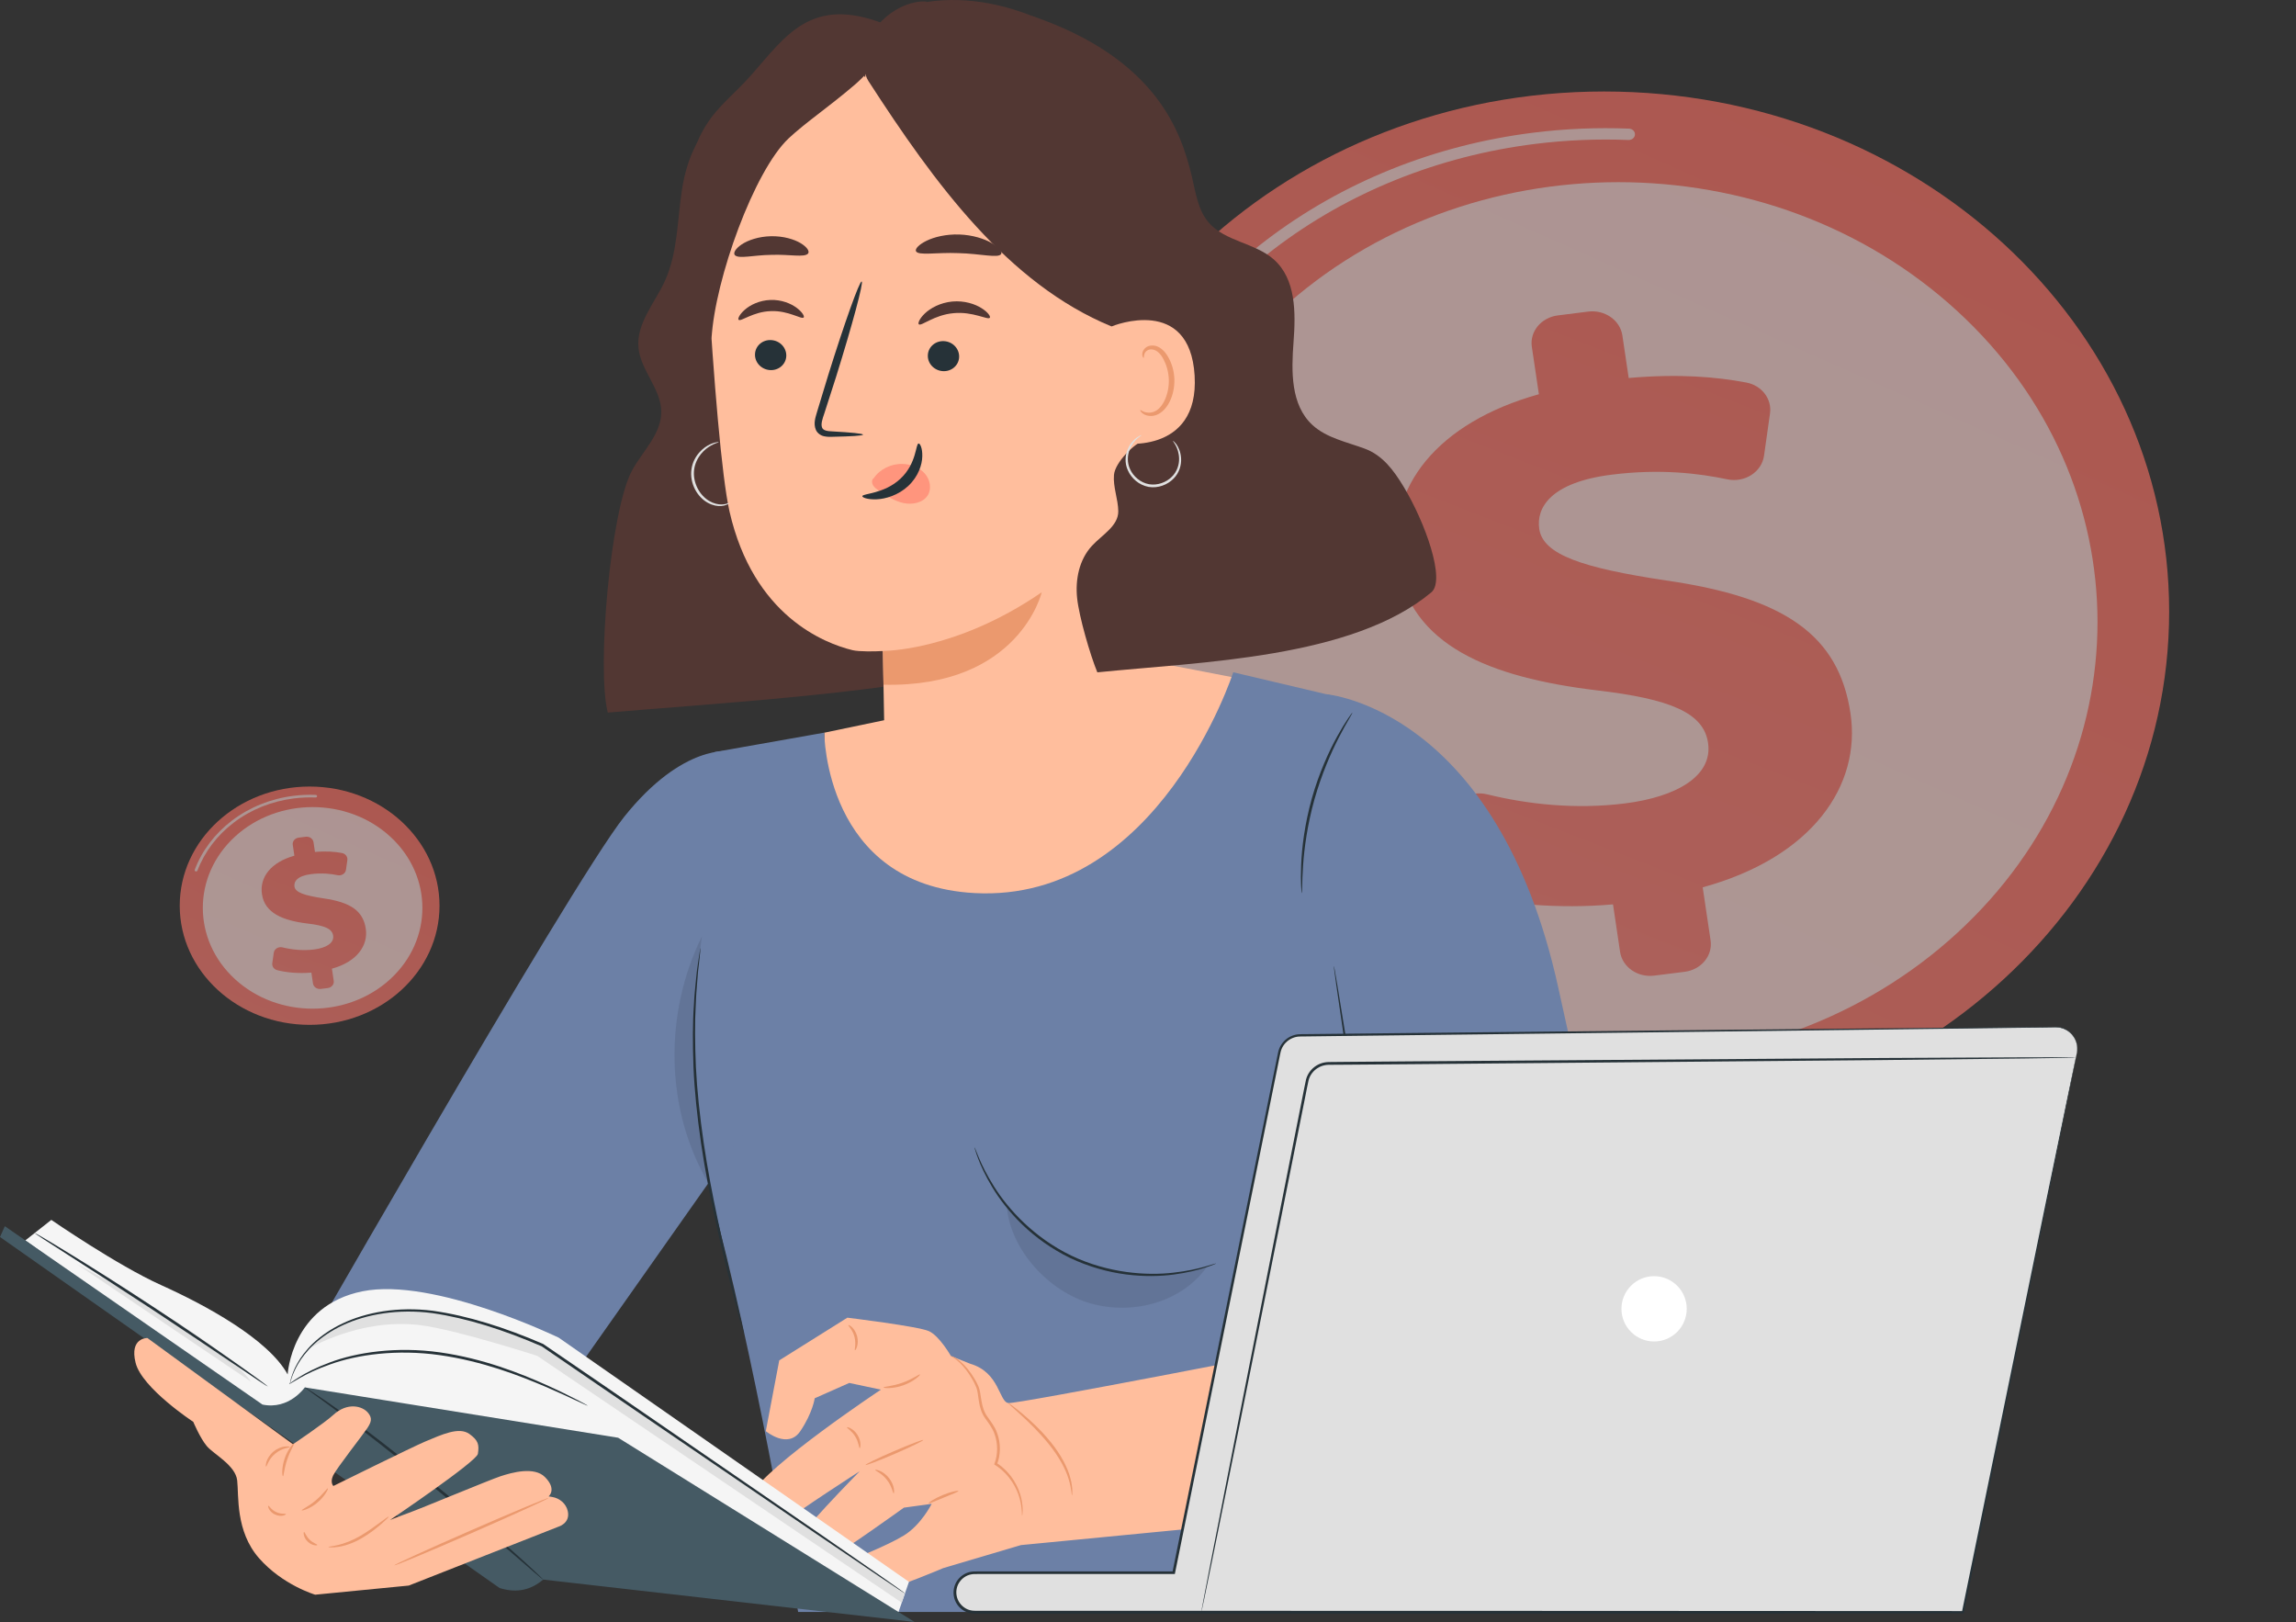
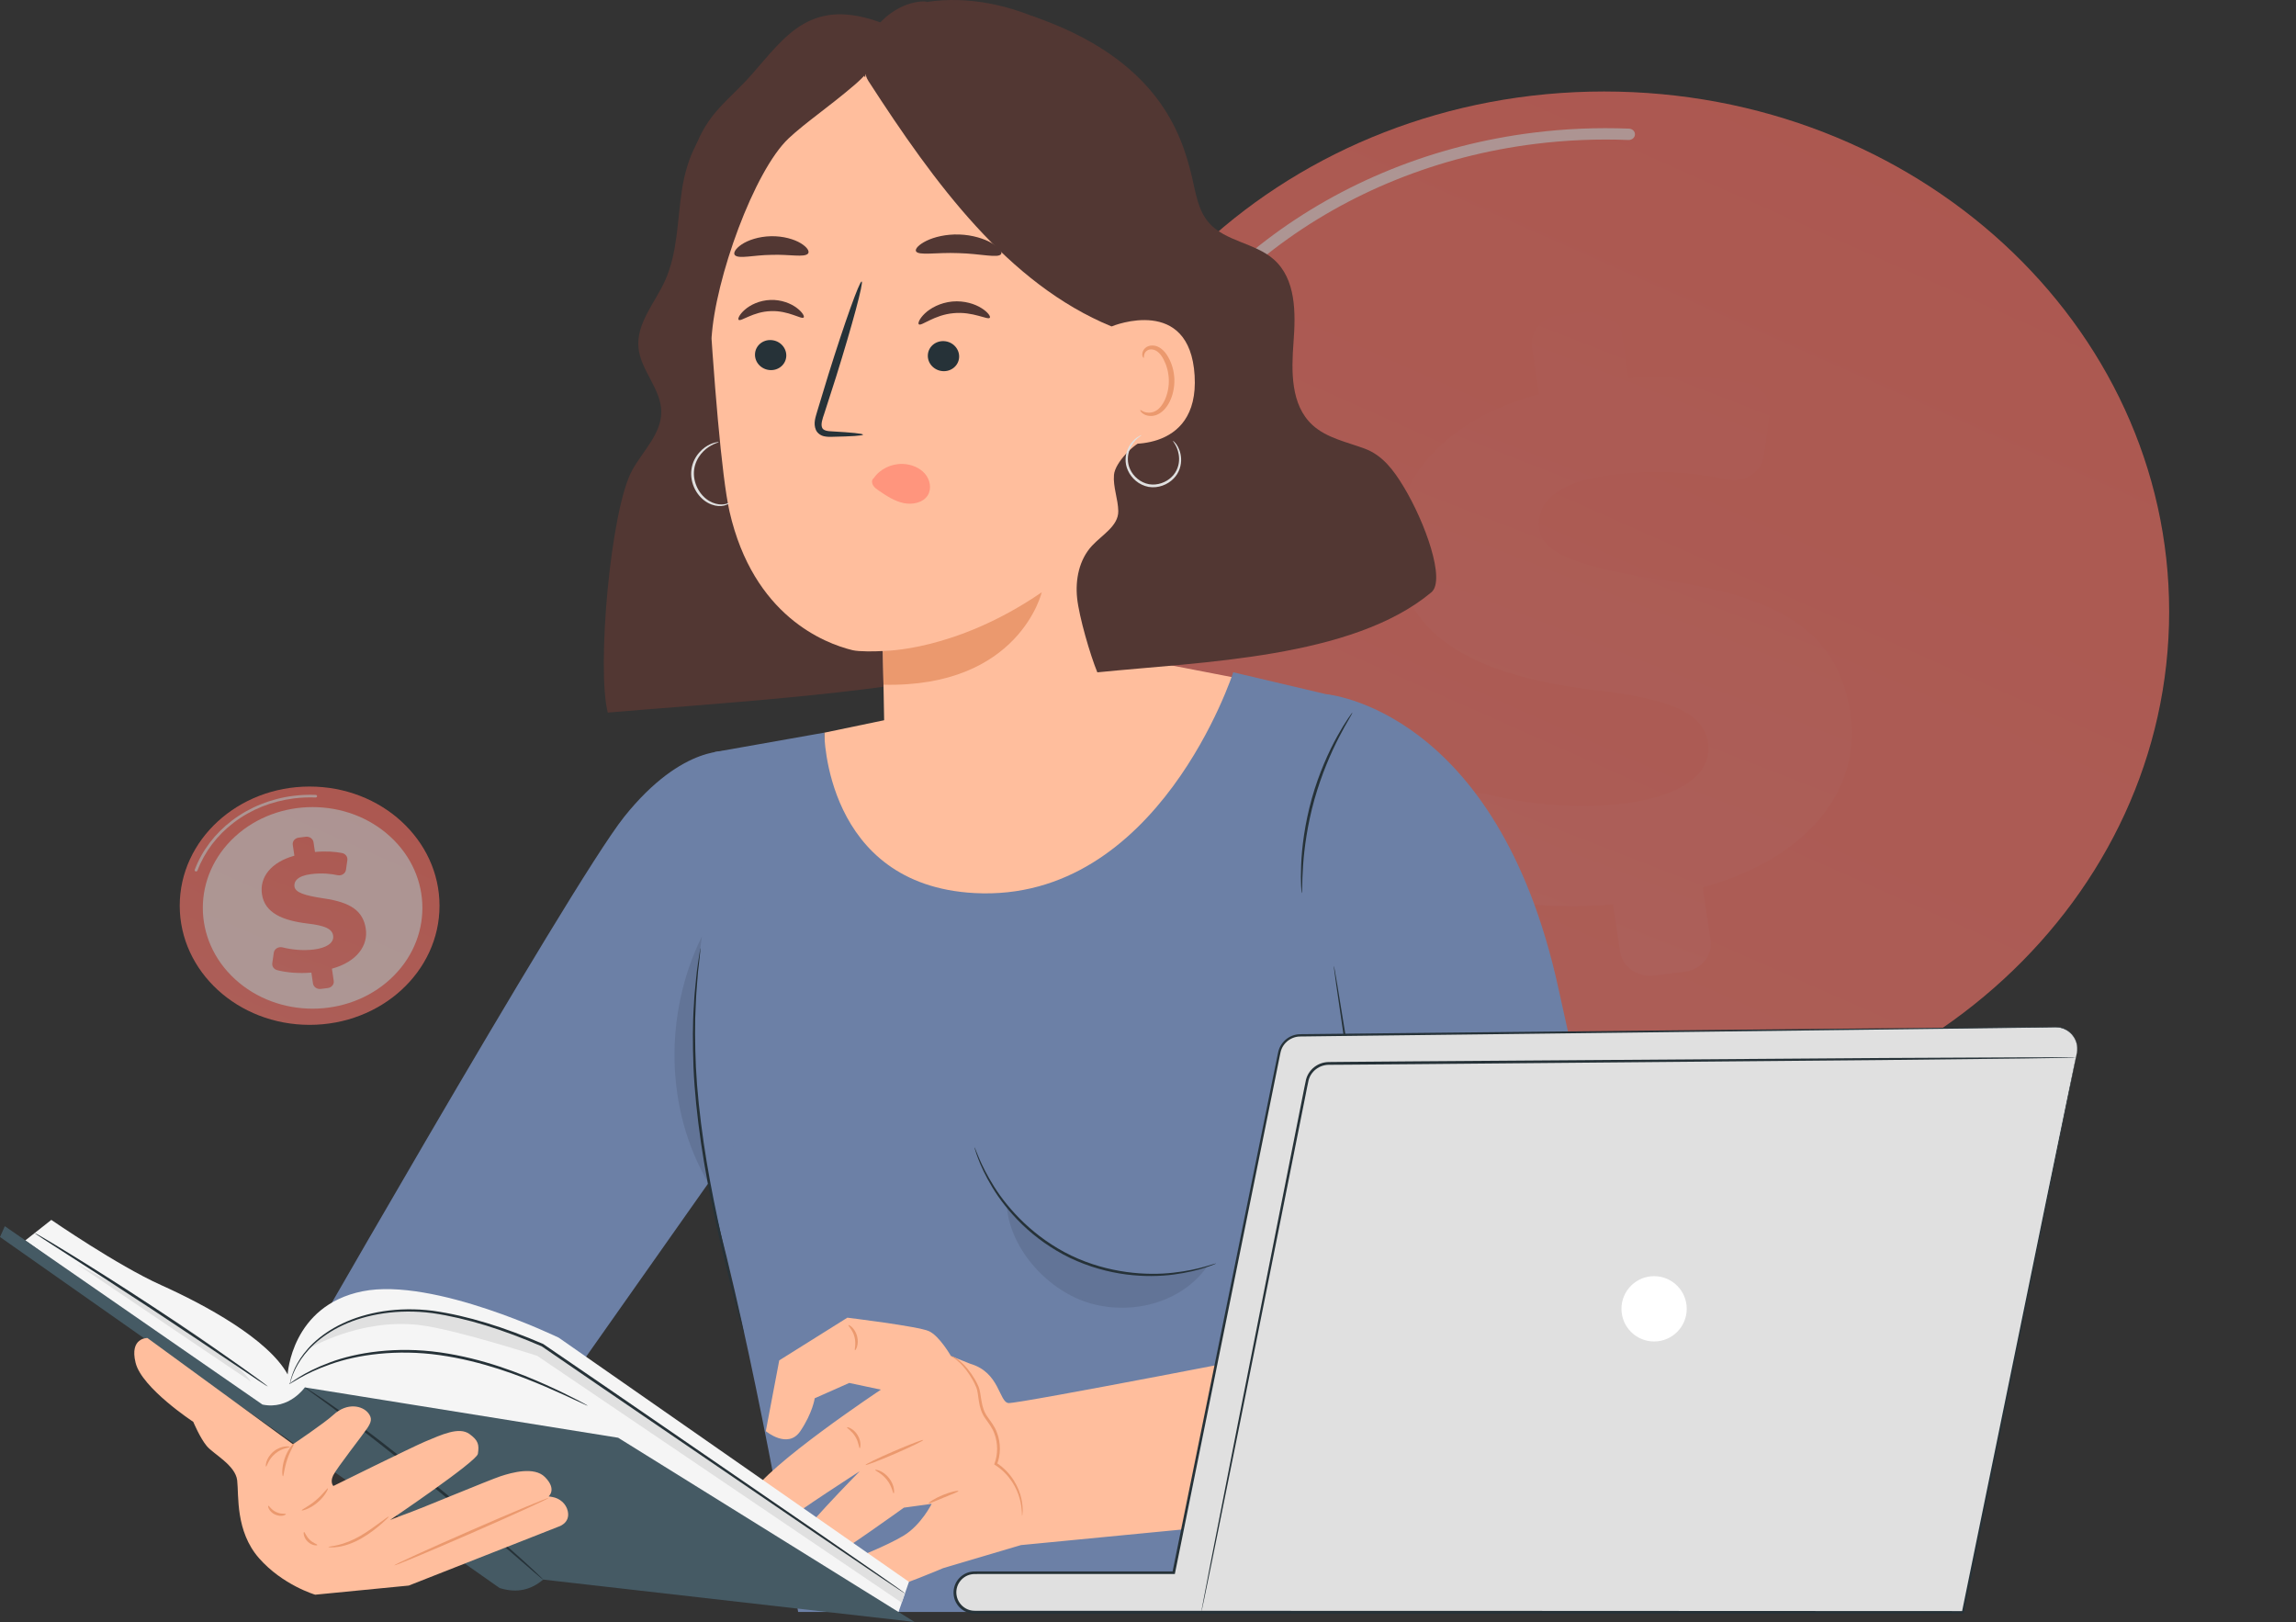
<svg xmlns="http://www.w3.org/2000/svg" width="6782" height="4791" viewBox="0 0 6782 4791" fill="none">
  <rect x="0" y="0" width="6782" height="4791" fill="#333333" stroke="none" />
  <g opacity="0.6">
    <path d="M4738.18 3342.16C5660.03 3342.16 6407.32 2654.49 6407.32 1806.21C6407.32 957.921 5660.03 270.25 4738.18 270.25C3816.34 270.25 3069.04 957.921 3069.04 1806.21C3069.04 2654.49 3816.34 3342.16 4738.18 3342.16Z" fill="url(#paint0_linear_325_2)" />
    <path opacity="0.71" d="M3280.64 1363.15C3278.64 1363.15 3276.64 1362.85 3274.64 1362.24C3265.04 1359.2 3259.93 1349.67 3263.26 1340.91C3355.97 1095.21 3520.62 877.022 3739.4 709.947C3964.22 538.262 4237.4 428.23 4529.29 391.857C4623.05 380.154 4718.14 376.152 4811.85 379.952C4822.01 380.357 4829.89 388.209 4829.39 397.48C4828.94 406.751 4820.23 413.843 4810.18 413.488C4718.64 409.79 4625.82 413.691 4534.23 425.089C4249.22 460.602 3982.49 568 3762.99 735.682C3549.38 898.805 3388.61 1111.88 3298.01 1351.8C3295.4 1358.79 3288.24 1363.15 3280.64 1363.15Z" fill="white" />
-     <path opacity="0.71" d="M5781.19 2755.72C6333.84 2248.41 6333.84 1425.89 5781.19 918.574C5228.54 411.26 4332.53 411.259 3779.88 918.574C3227.23 1425.89 3227.23 2248.41 3779.88 2755.72C4332.53 3263.04 5228.54 3263.04 5781.19 2755.72Z" fill="white" />
    <path d="M4785.38 2811.23L4764.57 2671.19C4604.69 2685.31 4442.25 2670.58 4323.84 2639.7C4281.54 2628.69 4255.12 2590.11 4260.84 2550.11L4280.15 2414.81C4287.26 2365.18 4340.28 2333.33 4392.96 2346.22C4510.15 2374.96 4651.99 2391.52 4799.54 2373.02C4952.7 2353.81 5059.84 2291.79 5045.3 2194.1C5032.2 2105.94 4936.1 2064.56 4715.44 2038.88C4400.34 2000.71 4164.19 1906.53 4127.66 1661.06C4094.68 1439.44 4246.01 1248.08 4545.62 1164.4L4524.8 1024.37C4518.09 979.317 4552.45 937.784 4601.52 931.618L4691.18 920.356C4740.25 914.19 4785.5 945.734 4792.21 990.783L4810.92 1116.5C4958.86 1103.46 5069.45 1113.14 5158.49 1129.9C5204.12 1138.47 5234.32 1178.57 5228.33 1220.97L5210.62 1346.08C5203.79 1394.34 5153.44 1426.59 5101.81 1415.69C5019.49 1398.31 4904.63 1383.94 4760.79 1401.98C4579.04 1424.76 4537.46 1500.38 4546.68 1562.35C4558 1638.59 4674.86 1677.37 4921 1714.47C5272.35 1765.07 5431.68 1876.16 5466.09 2107.32C5497.68 2319.41 5354.68 2531.56 5029.48 2620.89L5052.79 2777.59C5059.51 2822.64 5025.15 2864.18 4976.07 2870.34L4886.42 2881.6C4837.29 2887.87 4792.1 2856.33 4785.38 2811.23Z" fill="url(#paint1_linear_325_2)" />
  </g>
  <path d="M3719.84 2015.61L3389.54 1951.73L2755.9 2097.16L2434.74 2164.14L2430.24 2603.08L3146.5 2735.18L3629.94 2591.76L3812.69 2322.91L3719.84 2015.61Z" fill="#FFBE9D" />
  <path d="M3954.52 2059.18L3642.81 1985.69C3642.81 1985.69 3422.4 2667.12 2878.51 2637.81C2435.21 2613.94 2434.74 2163.99 2434.74 2163.99L2110.64 2221.36C2110.64 2221.36 1974.7 3044.5 2123.66 3621.74C2247.66 4102.23 2357.55 4761.18 2357.55 4761.18H4510.81L3954.52 2059.18Z" fill="#6C80A6" />
  <path d="M796.082 4168.28C796.082 4168.28 1684.08 2612.23 1843.88 2412.37C2018.72 2193.76 2158.38 2219.03 2158.38 2219.03L2252.46 3267.45L1497.46 4338.98L1317.5 4403.95L796.082 4168.28Z" fill="#6C80A6" />
  <path d="M3917.32 2050.5C3917.32 2050.5 4422 2090.96 4603.04 2917.98C4684.88 3292.11 4788.42 3730.58 4818.33 4025.17C4840.03 4238.83 4707.97 4461.16 4495 4488.61L4227.47 4538.22C4080.69 4565.35 3938.24 4473.1 3903.21 4327.98L3812.85 3953.85L4053.25 3873.69L3997.61 2758.75L3917.32 2050.5Z" fill="#6C80A6" />
  <path d="M2069.25 2799.99C2068.94 2799.99 2068.17 2803.86 2066.93 2811.46C2065.69 2819.83 2063.98 2831 2061.81 2844.8C2060.73 2852.08 2059.64 2860.15 2058.4 2868.98C2057.47 2877.98 2056.54 2887.59 2055.46 2897.82C2053.44 2918.6 2050.81 2942.17 2049.72 2968.21C2045.85 3020.46 2046 3082.95 2048.48 3152.25C2051.43 3221.56 2059.33 3297.38 2070.8 3376.45C2082.43 3455.53 2097 3530.41 2111.72 3598.01C2126.29 3665.77 2141.17 3726.24 2153.73 3776.94C2166.59 3827.64 2177.29 3868.57 2184.88 3896.79C2188.6 3910.28 2191.7 3921.13 2193.87 3929.19C2196.04 3936.64 2197.28 3940.51 2197.59 3940.36C2197.9 3940.36 2197.13 3936.33 2195.42 3928.73C2193.56 3920.51 2191.08 3909.5 2187.83 3895.86C2180.85 3866.55 2171.09 3825.62 2159.15 3775.39C2147.37 3724.53 2132.96 3663.91 2118.85 3596.15C2104.44 3528.55 2090.18 3453.98 2078.55 3375.06C2067.08 3296.29 2059.02 3220.63 2055.61 3151.63C2052.67 3082.64 2052.05 3020.46 2055.15 2968.37C2055.92 2942.32 2057.94 2918.75 2059.64 2897.98C2060.42 2887.74 2061.19 2878.13 2061.97 2869.14C2062.9 2860.46 2063.83 2852.39 2064.76 2844.95C2066.31 2831 2067.39 2819.83 2068.32 2811.46C2069.25 2804.02 2069.41 2799.99 2069.25 2799.99Z" fill="#263238" />
  <path d="M3789.13 3994.47C3789.29 3994.47 3790.22 3992.3 3791.77 3987.81C3793.47 3982.69 3795.49 3976.18 3798.12 3967.81C3800.91 3958.81 3804.17 3948.12 3808.04 3935.56C3812.38 3923 3814.24 3907.18 3825.87 3895.4C3837.18 3883.46 3853.77 3874.16 3872.52 3866.87C3891.28 3859.43 3912.51 3853.85 3935.45 3849.2C3981.33 3840.05 4034.03 3834.62 4090.92 3833.07L4095.1 3832.92L4094.48 3828.88C4080.84 3740.04 4065.34 3638.8 4048.91 3531.66C4019.46 3344.52 3992.96 3175.05 3973.43 3051.48C3963.51 2990.7 3955.45 2941.24 3949.71 2906.05C3946.77 2889.46 3944.6 2876.28 3942.89 2866.66C3942.12 2862.63 3941.5 2859.22 3940.88 2856.43C3940.41 2854.1 3940.1 2853.02 3939.95 2853.02C3939.79 2853.02 3939.79 2854.26 3940.1 2856.59C3940.41 2859.38 3940.88 2862.79 3941.34 2866.97C3942.74 2876.74 3944.44 2889.92 3946.77 2906.67C3951.88 2941.86 3959.17 2991.48 3968 3052.41C3986.76 3175.98 4012.64 3345.6 4041.16 3532.9C4057.9 3639.88 4073.71 3741.13 4087.51 3829.97L4091.07 3825.78C4033.41 3827.64 3980.71 3833.54 3934.37 3843.3C3911.27 3848.27 3889.88 3854.16 3870.66 3862.06C3851.6 3869.82 3834.7 3879.58 3822.77 3892.45C3816.88 3898.97 3812.85 3906.56 3810.52 3914.16C3808.51 3921.45 3806.65 3928.27 3804.79 3934.63C3801.38 3947.18 3798.28 3958.04 3795.8 3967.03C3793.63 3975.4 3791.77 3982.07 3790.53 3987.34C3789.44 3991.99 3788.98 3994.32 3789.13 3994.47Z" fill="#263238" />
  <path d="M4484.31 4120.99C4484.77 4120.83 4483.69 4113.39 4480.28 4100.21C4477.02 4087.03 4470.82 4068.12 4460.75 4045.79C4441.06 4001.29 4402 3943.15 4341.09 3898.81C4280.17 3854.46 4212.9 3835.24 4164.54 3830.12C4140.21 3827.33 4120.37 3827.33 4106.73 3828.26C4093.09 3829.19 4085.65 3830.43 4085.65 3830.9C4085.65 3832.6 4115.87 3829.03 4163.61 3835.86C4211.04 3842.37 4276.61 3862.06 4336.13 3905.47C4395.65 3948.89 4434.55 4005.17 4455.32 4048.27C4476.87 4091.68 4482.76 4121.45 4484.31 4120.99Z" fill="#263238" />
  <path d="M4367.59 3709.03C4367.59 3708.41 4363.25 3708.1 4355.34 3707.95C4347.44 3707.64 4336.12 3708.1 4322.02 3709.5C4293.96 3712.13 4255.52 3719.89 4215.53 3736.32C4175.7 3752.76 4142.68 3774.31 4120.98 3792.14C4110.13 3800.98 4101.61 3808.73 4096.34 3814.46C4090.91 3820.2 4088.12 3823.46 4088.43 3823.92C4089.36 3824.85 4102.07 3813.07 4124.39 3796.63C4146.71 3780.2 4179.42 3759.89 4218.48 3743.61C4257.69 3727.64 4295.2 3718.96 4322.64 3714.92C4350.38 3710.89 4367.59 3710.27 4367.59 3709.03Z" fill="#263238" />
  <path d="M3845.24 2637.97C3845.86 2637.97 3846.17 2630.06 3846.48 2615.79C3846.64 2601.53 3847.41 2581.06 3849.12 2555.79C3852.53 2505.25 3861.83 2435.48 3882.75 2360.9C3903.83 2286.48 3932.04 2221.98 3955.45 2177.01C3967.07 2154.53 3977.15 2136.55 3984.43 2124.3C3991.56 2112.05 3995.28 2105.07 3994.82 2104.76C3994.35 2104.45 3989.7 2110.81 3981.64 2122.59C3973.43 2134.37 3962.73 2151.89 3950.33 2174.22C3925.53 2218.72 3896.08 2283.37 3874.85 2358.57C3853.92 2433.77 3845.24 2504.32 3843.38 2555.17C3842.3 2580.6 3842.45 2601.38 3843.23 2615.64C3844 2630.06 3844.62 2637.97 3845.24 2637.97Z" fill="#263238" />
  <g opacity="0.3">
    <path opacity="0.3" d="M2092.5 3494.45C1963.7 3276.3 1961.06 2992.87 2073.28 2765.88C2039.8 3007.6 2042.44 3255.52 2096.22 3493.52" fill="black" />
  </g>
  <g opacity="0.3">
    <path opacity="0.3" d="M3237.8 3741.13C3335.45 3769.81 3470.76 3776.94 3565.93 3740.66C3491.38 3846.4 3347.69 3884.85 3223.07 3850.28C3098.45 3815.86 2983.44 3691.05 2973.83 3562.05C3034.13 3644.07 3139.99 3712.44 3237.8 3741.13Z" fill="black" />
  </g>
  <path d="M2878.51 3388.86C2878.2 3389.02 2878.97 3391.96 2880.83 3397.54C2882.69 3403.13 2885.02 3411.65 2889.2 3421.89C2896.95 3442.97 2910.44 3472.59 2931.21 3507.01C2951.98 3541.43 2981.12 3579.72 3019.4 3616.78C3057.53 3653.68 3105.43 3688.57 3160.76 3715.54C3216.25 3741.9 3273.45 3757.41 3326.15 3764.23C3379 3771.05 3427.21 3769.81 3466.89 3764.54C3506.72 3759.27 3538.34 3751.21 3559.57 3744.23C3570.27 3741.13 3578.33 3737.56 3583.91 3735.55C3589.34 3733.37 3592.28 3732.13 3592.13 3731.82C3591.82 3731.2 3580.19 3735.08 3558.8 3741.28C3537.41 3747.33 3505.79 3754.62 3466.42 3758.96C3387.99 3768.26 3274.22 3761.13 3164.33 3708.57C3054.59 3655.7 2977.86 3571.35 2936.17 3504.37C2914.93 3470.73 2900.83 3441.73 2892.15 3421.11C2883.47 3400.33 2879.28 3388.71 2878.51 3388.86Z" fill="#263238" />
  <path d="M3967.23 4474.5C3967.07 4474.66 3968.31 4476.21 3971.1 4478.69C3973.89 4481.17 3977.77 4485.2 3983.66 4489.23C3994.97 4497.91 4012.95 4508.77 4036.98 4517.45C4061 4526.29 4091.38 4531.71 4125.02 4533.42C4158.65 4535.12 4195.7 4532.95 4234.29 4529.54C4311.48 4522.88 4380.61 4511.71 4430.52 4502.72C4455.48 4498.22 4475.63 4494.35 4489.42 4491.56C4503.22 4488.77 4510.97 4486.9 4510.81 4486.28C4510.66 4485.66 4502.91 4486.59 4488.96 4488.46C4473.46 4490.78 4453.46 4493.57 4429.59 4497.14C4379.53 4504.58 4310.4 4514.97 4233.67 4521.48C4195.23 4524.89 4158.65 4527.22 4125.48 4525.98C4092.31 4524.74 4062.71 4519.93 4038.84 4512.02C3990.79 4496.52 3968.31 4472.64 3967.23 4474.5Z" fill="#263238" />
  <path d="M2216.66 394.753L2152.95 332.734C2068.17 369.636 2028.64 468.09 2014.54 559.568C2000.28 651.045 2002.14 747.174 1963.39 831.21C1933.47 895.864 1879.53 955.712 1885.89 1026.57C1892.09 1094.01 1953 1148.59 1953.31 1216.35C1953.62 1281.47 1899.06 1331.7 1867.44 1388.76C1803.27 1504.42 1761.89 1976.85 1795.37 2104.76C2077 2080.42 2575.79 2050.34 2857.58 1985.69C2783.34 1500.39 2470.7 815.085 2216.66 394.753Z" fill="#523733" />
  <path d="M2614.85 2299.97C2614.85 2299.97 2615.16 2304.62 2614.85 2299.97V2299.97Z" fill="#FFBE9D" />
  <path d="M2090.64 827.952C2071.11 497.858 2310.59 195.672 2644.77 155.98C2999.25 113.807 3312.82 367.773 3342.11 713.063L3425.19 2107.55C3426.74 2134.53 3419.15 2161.2 3403.8 2183.53C3321.96 2303.22 3173.63 2396.87 3041.26 2415.17C2912.92 2433 2782.87 2399.66 2673.91 2339.04C2637.02 2318.42 2614.39 2279.19 2613.61 2237.02L2607.88 1924.91C2607.88 1923.67 2606.95 1922.74 2605.71 1922.89C2586.33 1924.29 2537.2 1925.06 2518.29 1920.41C2435.67 1900.26 2225.34 1819.32 2154.81 1510.62C2131.56 1407.98 2107.85 1117.27 2090.64 827.952Z" fill="#FFBE9D" />
  <path d="M2549.13 1283.79C2549.13 1280.69 2514.57 1277.28 2458.77 1274.18C2444.66 1273.71 2431.18 1271.85 2428.23 1262.7C2424.2 1252.93 2429.16 1237.58 2434.9 1221.15C2445.9 1186.73 2457.53 1150.76 2469.62 1113.08C2517.67 959.275 2551.46 833.222 2545.26 831.517C2538.9 829.656 2494.88 952.918 2446.83 1106.72C2435.36 1144.56 2424.36 1180.68 2413.82 1215.26C2409.48 1231.38 2401.57 1249.83 2410.1 1269.99C2414.59 1280.07 2425.29 1286.89 2434.43 1288.59C2443.58 1290.61 2451.48 1290.3 2458.46 1290.15C2514.41 1289.06 2549.13 1286.89 2549.13 1283.79Z" fill="#263238" />
  <path d="M2181.78 944.544C2187.98 951.211 2224.41 920.357 2276.95 918.962C2329.34 916.636 2368.4 944.854 2373.98 937.567C2376.77 934.466 2370.42 922.063 2353.37 909.349C2336.63 896.635 2308.26 884.696 2275.56 885.937C2242.85 887.177 2215.57 900.976 2199.92 914.93C2183.95 928.885 2178.68 941.598 2181.78 944.544Z" fill="#523733" />
  <path d="M2714.05 957.878C2721.18 964.545 2759.31 929.969 2816.51 925.008C2873.7 919.271 2918.19 946.249 2923.77 938.497C2926.56 935.086 2918.96 922.527 2899.43 910.278C2880.37 898.03 2848.59 887.331 2812.79 890.587C2777.14 893.998 2748.15 910.278 2731.88 925.783C2715.6 941.443 2710.64 954.932 2714.05 957.878Z" fill="#523733" />
  <path d="M2608.03 1922.58C2608.03 1922.58 2821.47 1924.91 3077.06 1749.39C3077.06 1749.39 3011.03 2031.27 2609.74 2022.43L2608.03 1922.58Z" fill="#EB996E" />
  <path d="M2580.75 1412.64C2598.88 1385.5 2632.67 1369.07 2667.24 1370.31C2691.26 1371.24 2716.06 1380.85 2731.87 1398.84C2747.68 1416.98 2752.33 1443.8 2740.4 1463.03C2726.91 1484.58 2696.22 1491.55 2669.41 1485.97C2642.75 1480.39 2619.03 1465.04 2596.4 1449.54C2590.2 1445.2 2583.85 1440.85 2579.66 1434.65C2575.48 1428.45 2574.24 1420.08 2578.42 1414.5" fill="#FF957D" />
-   <path d="M2713.43 1310C2704.44 1310.15 2708.16 1368.91 2659.65 1414.03C2611.29 1459.46 2547.27 1457.29 2547.27 1465.51C2546.65 1469.23 2562.15 1475.9 2589.12 1474.81C2615.47 1473.88 2653.45 1462.87 2683.05 1435.12C2712.66 1407.37 2723.82 1372.33 2724.28 1348.14C2725.06 1323.33 2717.46 1309.38 2713.43 1310Z" fill="#263238" />
  <path d="M2705.53 741.749C2712.04 756.013 2766.44 744.849 2831.39 747.64C2896.49 749.191 2949.81 763.765 2957.4 749.966C2960.81 743.299 2950.74 730.275 2928.73 717.561C2906.87 705.002 2872.62 693.994 2833.56 692.599C2794.5 691.358 2759.47 700.041 2736.68 711.204C2713.74 722.523 2702.74 734.926 2705.53 741.749Z" fill="#523733" />
  <path d="M2170.47 753.377C2181.63 765.781 2225.8 753.222 2278.81 752.757C2331.82 750.741 2376.62 761.439 2387 748.725C2391.65 742.524 2384.68 730.12 2365.15 718.336C2345.93 706.708 2313.69 696.94 2277.26 697.715C2240.84 698.49 2209.22 709.499 2190.62 722.057C2171.86 734.771 2165.51 747.33 2170.47 753.377Z" fill="#523733" />
  <path d="M2595.79 86.207C2624.62 37.212 2678.09 14.886 2737.92 5.738C2982.05 -31.318 3254.69 115.821 3391.56 321.413C3528.42 527.005 3535.71 833.843 3435.58 1059.59L3283.37 964.237C2977.55 838.184 2761.64 543.285 2564.94 238.928C2537.97 197.531 2570.83 128.69 2595.79 86.207Z" fill="#523733" />
  <path d="M2220.07 220.475C2322.21 104.345 2396.46 -11.63 2608.5 69.149C2639.81 128.532 2576.88 205.59 2524.33 250.709C2447.45 316.604 2380.18 361.257 2329.81 408.392C2227.82 503.9 2111.88 824.537 2101.8 999.74C2101.18 1010.75 2082.27 849.5 2071.27 847.794C2057.01 845.624 1999.35 775.232 2007.25 679.103C2034.22 350.404 2117.92 336.605 2220.07 220.475Z" fill="#523733" />
  <path d="M2737.92 5.738C2737.92 4.187 2719.32 2.017 2690.34 9.924C2661.82 17.986 2623.84 38.143 2593.93 73.183C2586.64 82.021 2579.82 91.013 2574.55 100.781C2568.97 110.549 2566.03 121.403 2563.39 130.085C2557.66 148.381 2552.85 165.436 2550.84 180.32C2546.65 210.245 2553.78 228.54 2555.18 227.92C2557.66 227.61 2554.4 209.624 2561.07 182.181C2564.17 168.382 2569.75 152.412 2576.26 134.427C2579.67 124.969 2582.15 116.131 2587.11 107.914C2591.91 99.386 2598.27 91.013 2605.09 82.796C2632.99 50.081 2667.4 29.77 2693.59 19.847C2720.1 9.769 2738.23 8.219 2737.92 5.738Z" fill="#523733" />
  <path d="M2230.14 1045.48C2228.9 1069.98 2248.43 1091.22 2274.01 1093.08C2299.43 1094.94 2321.28 1076.65 2322.52 1052.15C2323.76 1027.65 2304.23 1006.25 2278.66 1004.55C2253.24 1002.53 2231.38 1020.98 2230.14 1045.48Z" fill="#263238" />
  <path d="M2740.71 1048.59C2739.32 1073.08 2759 1094.33 2784.58 1096.19C2810 1098.05 2831.85 1079.75 2833.09 1055.25C2834.33 1030.76 2814.8 1009.36 2789.23 1007.65C2763.81 1005.79 2741.95 1024.09 2740.71 1048.59Z" fill="#263238" />
  <path d="M4145.63 1436.82C4116.8 1389.37 4084.25 1344.72 4030.93 1325.03C3977.61 1305.34 3918.4 1293.55 3877.02 1255.57C3812.07 1196.03 3814.4 1096.64 3820.91 1010.13C3827.42 923.612 3828.35 823.917 3762.01 765.775C3706.67 717.245 3618.32 712.904 3570.43 657.397C3538.34 620.341 3531.99 569.176 3520.67 521.886C3490.29 395.058 3420.39 173.961 3047.15 46.668L3377.3 1301.77C3352.81 1308.59 3293.75 1364.72 3290.5 1402.71C3287.4 1438.21 3302.74 1474.18 3303.21 1509.84C3303.67 1553.41 3255.78 1579.46 3225.71 1611.86C3187.58 1652.8 3175.8 1712.03 3181.69 1767.07C3187.58 1822.11 3220.13 1934.52 3241.36 1985.84C3547.8 1954.83 3994.66 1944.75 4228.09 1749.39C4270.72 1713.73 4209.8 1542.56 4145.63 1436.82Z" fill="#523733" />
  <path d="M3283.21 964.392C3288.95 961.291 3514.47 871.984 3528.73 1109.36C3542.99 1346.74 3301.97 1312.16 3301.04 1305.34C3300.42 1298.52 3283.21 964.392 3283.21 964.392Z" fill="#FFBE9D" />
  <path d="M3368.15 1211.07C3369.08 1210.29 3372.49 1213.71 3379.62 1216.5C3386.59 1219.13 3398.53 1220.68 3410.62 1215.26C3435.11 1204.56 3453.86 1163.47 3452.47 1120.68C3451.69 1098.97 3445.96 1078.81 3437.28 1062.22C3428.91 1045.32 3416.97 1033.85 3404.26 1032.3C3391.55 1030.13 3383.03 1038.19 3380.55 1045.17C3377.76 1051.99 3379.62 1056.64 3378.38 1057.11C3377.76 1057.73 3373.11 1053.39 3374.35 1043.46C3374.97 1038.66 3377.45 1032.92 3382.72 1027.96C3388.14 1023 3396.36 1020.05 3405.19 1020.52C3423.64 1020.67 3441 1036.49 3450.61 1054.63C3461.15 1072.77 3468.12 1095.56 3468.9 1119.9C3470.29 1167.81 3448.44 1214.02 3414.8 1226.11C3398.37 1231.54 3384.11 1227.35 3376.67 1222.08C3368.92 1216.81 3367.37 1211.53 3368.15 1211.07Z" fill="#EB996E" />
  <path d="M3464.72 1302.09C3464.25 1302.55 3467.97 1306.74 3472.62 1315.26C3477.27 1323.79 3482.54 1337.44 3482.85 1354.65C3483.16 1371.7 3477.43 1392.94 3460.84 1408.76C3444.88 1424.42 3419.3 1434.65 3393.73 1430.15C3368.15 1425.35 3347.69 1406.9 3338.39 1386.59C3328.47 1366.12 3330.49 1344.1 3336.69 1328.29C3342.89 1312.16 3352.65 1301.16 3359.94 1294.8C3367.38 1288.44 3372.34 1285.81 3372.03 1285.19C3371.87 1284.88 3366.45 1286.43 3358.08 1292.32C3349.86 1298.21 3338.86 1309.06 3331.42 1326.12C3323.98 1342.71 3321.03 1366.9 3331.73 1389.69C3341.8 1412.17 3363.81 1432.64 3392.49 1438.06C3421.16 1443.02 3449.06 1431.4 3466.27 1413.87C3484.09 1396.2 3489.83 1372.48 3488.74 1354.34C3487.81 1335.73 3481.3 1321.78 3475.57 1313.4C3469.52 1305.19 3465.03 1301.78 3464.72 1302.09Z" fill="#E0E0E0" />
  <path d="M2155.12 1485.03C2154.81 1483.48 2139.47 1494.65 2113.89 1487.67C2101.49 1484.41 2087.54 1476.82 2075.92 1464.26C2064.29 1451.85 2054.99 1434.8 2051.27 1415.42C2047.55 1396.04 2050.5 1376.97 2057.78 1361.46C2064.91 1345.96 2075.45 1334.17 2085.53 1325.96C2106.14 1309.52 2123.35 1307.2 2122.88 1305.8C2122.88 1305.33 2118.54 1305.33 2111.1 1307.35C2103.82 1309.37 2093.28 1313.4 2081.96 1321.46C2070.96 1329.68 2059.02 1341.77 2050.96 1358.36C2042.75 1374.8 2039.18 1396.04 2043.21 1416.97C2047.09 1437.9 2057.47 1456.35 2070.34 1469.37C2083.2 1482.71 2098.7 1490.31 2112.34 1493.25C2125.98 1496.2 2137.61 1494.34 2144.89 1491.39C2152.33 1488.45 2155.43 1485.34 2155.12 1485.03Z" fill="#E0E0E0" />
  <path d="M3015.68 4563.65L2785.97 4631.71C2785.97 4631.71 2659.18 4686.13 2597.49 4700.4C2520.92 4717.92 2468.69 4694.04 2465.9 4651.56C2463.11 4609.08 2522.63 4603.34 2522.63 4603.34C2522.63 4603.34 2618.88 4566.44 2669.88 4535.27C2720.87 4504.11 2752.03 4441.78 2752.03 4441.78L2669.88 4453.1C2669.88 4453.1 2497.05 4577.76 2431.95 4614.66C2366.85 4651.56 2352.59 4586.28 2347.01 4566.44C2341.28 4546.59 2539.68 4345.34 2539.68 4345.34C2539.68 4345.34 2349.8 4467.21 2315.86 4497.75C2281.91 4528.3 2230.92 4538.06 2219.6 4518.22C2208.29 4498.37 2177.13 4498.37 2219.6 4414.34C2262.07 4330.3 2601.98 4104.55 2601.98 4104.55L2508.52 4084.71L2406.53 4129.98C2406.53 4129.98 2400.8 4172.46 2364.06 4227.04C2327.17 4281.62 2262.07 4227.04 2262.07 4227.04L2301.75 4018.04L2502.94 3891.98C2502.94 3891.98 2712.5 3917.41 2743.81 3931.68C2774.97 3945.79 2808.91 4005.17 2808.91 4005.17L2865.64 4027.96C2953.53 4053.39 2950.58 4141.3 2978.95 4144.09C3007.31 4146.88 3833.92 3985.63 3833.92 3985.63L3908.79 3966.1C4032.17 4060.21 4082.23 4215.72 4104.09 4353.56C4104.09 4353.56 4127.03 4421 4104.09 4458.37L3015.68 4563.65Z" fill="#FFBE9D" />
-   <path d="M3166.65 4416.51C3167.27 4416.51 3167.42 4411.7 3167.42 4403.02C3167.58 4398.68 3167.11 4393.25 3166.03 4387.21C3165.25 4381 3164.17 4374.03 3161.84 4366.58C3154.4 4336.04 3134.1 4296.97 3104.18 4260.07C3074.27 4223.01 3042.34 4194.17 3018.62 4174.33C2994.75 4154.48 2979.1 4143.63 2978.48 4144.4C2977.7 4145.33 2992.12 4157.89 3014.9 4178.67C3037.53 4199.44 3068.53 4228.75 3097.83 4265.18C3127.28 4301.46 3147.74 4338.99 3156.42 4368.29C3165.56 4397.28 3164.94 4416.66 3166.65 4416.51Z" fill="#EB996E" />
  <path d="M2808.6 4005.17C2808.29 4005.94 2815.42 4008.74 2826.12 4017.26C2836.66 4025.79 2850.45 4040.21 2863.78 4060.52C2870.45 4070.75 2877.27 4082.23 2882.69 4095.41C2888.58 4107.97 2888.74 4123.62 2891.68 4139.75C2894.16 4155.87 2899.12 4173.86 2909.81 4188.74C2920.2 4203.63 2931.36 4217.58 2937.4 4234.79C2948.41 4264.41 2947.48 4296.66 2937.72 4322.39L2936.63 4325.34L2939.27 4327.05C2983.13 4354.95 3004.52 4397.44 3012.27 4427.36C3020.33 4457.91 3017.85 4476.98 3019.24 4476.98C3019.55 4476.98 3020.33 4472.33 3020.79 4463.64C3021.1 4454.96 3020.33 4442.09 3016.92 4426.28C3010.25 4395.27 2989.17 4350.46 2943.45 4320.69L2945 4325.19C2955.7 4297.9 2956.93 4263.63 2945.15 4232.16C2938.8 4213.71 2926.4 4198.51 2916.64 4184.4C2906.41 4170.29 2901.91 4154.48 2899.28 4138.51C2896.18 4122.85 2895.86 4106.72 2889.2 4092.77C2883.31 4079.13 2875.87 4067.65 2868.9 4057.42C2854.64 4036.95 2839.91 4022.69 2828.29 4014.78C2822.55 4010.75 2817.75 4008.27 2814.34 4006.87C2810.46 4005.48 2808.6 4005.01 2808.6 4005.17Z" fill="#EB996E" />
-   <path d="M2609.58 4098.04C2609.27 4100.06 2636.7 4103 2668.17 4091.69C2699.63 4080.68 2719.16 4060.99 2717.61 4059.59C2716.06 4057.73 2695.29 4073.7 2665.53 4084.09C2635.77 4094.79 2609.58 4095.56 2609.58 4098.04Z" fill="#EB996E" />
  <path d="M2556.57 4327.05C2557.5 4329.06 2596.41 4314.18 2643.53 4293.87C2690.65 4273.4 2728.16 4255.26 2727.23 4253.25C2726.3 4251.23 2687.39 4266.11 2640.27 4286.42C2593.15 4306.74 2555.64 4324.88 2556.57 4327.05Z" fill="#EB996E" />
  <path d="M2743.04 4440.08C2744.12 4442.09 2763.5 4433.26 2787.68 4423.33C2811.86 4413.41 2831.7 4405.97 2831.08 4403.8C2830.46 4401.78 2809.22 4405.66 2784.58 4415.89C2759.93 4426.12 2741.95 4438.22 2743.04 4440.08Z" fill="#EB996E" />
  <path d="M2585.09 4341.62C2584.32 4343.79 2604.31 4350.92 2619.5 4370.61C2635.16 4390 2637.33 4411.24 2639.81 4410.93C2640.74 4410.93 2641.67 4405.5 2640.27 4396.66C2638.88 4387.98 2634.38 4376.2 2625.86 4365.5C2617.49 4354.8 2607.1 4347.82 2598.89 4344.41C2590.98 4341 2585.4 4340.69 2585.09 4341.62Z" fill="#EB996E" />
  <path d="M2502.01 4215.88C2500.93 4218.05 2516.12 4225.96 2526.35 4243.17C2537.04 4260.22 2537.04 4277.28 2539.37 4277.43C2541.38 4278.21 2545.41 4258.67 2533.32 4238.98C2521.54 4219.29 2502.32 4213.71 2502.01 4215.88Z" fill="#EB996E" />
  <path d="M2525.41 3988.12C2526.34 3988.58 2529.44 3984.7 2531.61 3977.11C2533.94 3969.67 2534.71 3958.5 2531.77 3946.72C2528.67 3935.09 2522.47 3925.63 2516.89 3920.36C2511.31 3914.93 2506.66 3913.07 2506.04 3913.85C2504.49 3915.71 2518.75 3927.65 2524.02 3948.73C2529.6 3969.82 2523.09 3987.34 2525.41 3988.12Z" fill="#EB996E" />
  <path d="M849.708 4059.59C849.708 4059.59 860.249 3856.17 1070.89 3814C1281.54 3771.82 1650.44 3951.06 1650.44 3951.06L2684.91 4672.18L2654.06 4761.33L1604.4 4614.97L1508.15 4651.87L770.658 4167.04L74.709 3663.76L151.589 3603.13C151.589 3603.13 346.579 3737.56 475.539 3795.55C604.654 3853.53 791.739 3954.62 849.708 4059.59Z" fill="#F5F5F5" />
  <path d="M2701.34 4790.63L1825.9 4246.57L900.396 4097.88C900.396 4097.88 853.895 4165.02 775.31 4148.58L14.261 3621.73L0 3653.67L1475.76 4690.47C1529.23 4707.06 1570.31 4694.5 1604.41 4665.51L2701.34 4790.63Z" fill="#455A64" />
  <path d="M900.396 4098.04C900.241 4098.2 902.721 4100.21 907.526 4103.93C913.106 4107.97 920.236 4113.08 928.916 4119.44C947.516 4132.77 974.331 4152.15 1007.04 4176.65C1072.76 4225.49 1161.73 4295.11 1258.45 4374.03C1355.17 4453.1 1441.35 4526.28 1503.5 4579.62C1533.88 4605.82 1558.68 4627.22 1576.82 4643.03C1585.03 4650.01 1591.7 4655.59 1596.97 4660.09C1601.62 4663.96 1604.1 4665.82 1604.41 4665.67C1604.56 4665.51 1602.39 4663.19 1598.21 4658.85C1593.25 4654.04 1586.89 4647.99 1579.14 4640.55C1562.4 4624.89 1538.07 4602.41 1507.38 4575.28C1446.31 4520.7 1360.59 4446.9 1263.72 4367.67C1166.84 4288.75 1077.1 4219.6 1010.6 4171.85C977.431 4147.81 949.996 4129.21 930.776 4116.65C921.786 4110.91 914.346 4106.11 908.611 4102.38C903.341 4099.28 900.551 4097.73 900.396 4098.04Z" fill="#263238" />
  <path d="M909.849 3984.7C993.704 3894.62 1125.76 3862.52 1248.52 3872.14C1371.28 3881.75 1487.84 3927.49 1602.23 3972.92L2673.13 4706.13L2663.52 4733.73L1586.89 4004.7C1586.89 4004.7 1346.48 3926.87 1240 3913.84C1061.44 3892.14 909.849 3984.7 909.849 3984.7Z" fill="#E0E0E0" />
  <path d="M741.83 4081.14L226.92 3733.68C226.92 3733.84 648.83 3953.23 741.83 4081.14Z" fill="#E0E0E0" />
  <path d="M2673.13 4706.13C2673.13 4705.98 2671.73 4704.89 2668.79 4702.72C2665.53 4700.4 2661.04 4697.14 2655.61 4693.11C2643.52 4684.58 2626.32 4672.49 2604.31 4656.98C2559.05 4625.66 2494.41 4580.86 2414.59 4525.51C2253.54 4414.96 2031.74 4262.55 1786.84 4094.32C1724.37 4051.53 1663.3 4009.82 1604.56 3969.66L1604.25 3969.51L1603.94 3969.35C1491.56 3920.82 1381.05 3885.94 1278.28 3871.52C1175.05 3858.49 1080.81 3876.01 1011.37 3909.19C976.499 3925.63 947.979 3945.94 925.814 3966.72C903.804 3987.65 888.304 4008.89 878.074 4027.34C867.534 4045.79 862.729 4061.45 859.474 4071.99C858.389 4077.11 857.459 4081.14 856.684 4084.24C856.064 4087.03 855.909 4088.43 855.909 4088.43C857.304 4088.89 859.319 4065.02 880.399 4028.73C890.939 4010.75 906.439 3989.97 928.449 3969.66C950.459 3949.51 978.979 3929.81 1013.39 3913.84C1082.05 3881.91 1175.36 3865.16 1277.2 3878.49C1378.88 3893.22 1488.93 3928.26 1600.68 3976.79L1600.06 3976.48C1658.81 4016.8 1719.72 4058.5 1782.19 4101.3C2027.71 4268.75 2249.98 4420.38 2411.33 4530.62C2491.78 4585.04 2557.03 4629.08 2602.6 4659.93C2624.92 4674.81 2642.44 4686.6 2654.84 4694.82C2660.57 4698.54 2665.07 4701.48 2668.48 4703.65C2671.42 4705.36 2672.97 4706.29 2673.13 4706.13Z" fill="#263238" />
  <path d="M1735.69 4151.85C1735.84 4151.54 1733.05 4149.83 1727.63 4146.88C1722.2 4143.94 1714.14 4139.44 1703.76 4134.17C1682.83 4123.32 1652.3 4108.12 1614.01 4090.76C1537.44 4056.49 1427.86 4012.61 1299.83 3994.47C1171.64 3976.33 1052.92 3994.32 974.02 4024.24C934.34 4038.97 903.96 4054.79 883.965 4067.34C873.735 4073.24 866.45 4078.97 861.335 4082.38C856.22 4085.95 853.74 4087.97 853.895 4088.28C854.36 4088.9 865.21 4081.76 885.515 4070.14C905.82 4058.51 936.355 4043.47 975.88 4029.67C1054.46 4001.29 1171.95 3984.55 1298.74 4002.53C1425.53 4020.52 1534.81 4063.16 1611.69 4096.03C1650.28 4112.62 1681.13 4127.04 1702.36 4136.96C1712.44 4141.61 1720.5 4145.33 1727.01 4148.28C1732.59 4150.91 1735.53 4152.16 1735.69 4151.85Z" fill="#263238" />
  <path d="M102.457 3641.9C102.302 3642.21 104.627 3643.92 109.122 3647.02C114.392 3650.58 121.057 3654.92 129.117 3660.35C147.717 3672.29 172.827 3688.41 203.362 3708.1C266.137 3748.42 352.937 3804.08 447.952 3866.56C542.967 3929.2 628.526 3986.72 690.371 4028.59C720.596 4048.9 745.396 4065.64 763.686 4077.89C771.746 4083.16 778.411 4087.5 783.836 4091.07C788.486 4094.02 790.966 4095.41 791.121 4095.26C791.276 4095.1 789.106 4093.09 784.766 4089.83C779.651 4085.95 773.296 4081.3 765.546 4075.41C748.806 4063.01 724.161 4045.49 693.626 4023.93C632.556 3980.99 547.616 3922.53 452.446 3859.9C357.277 3797.26 270.012 3742.37 206.462 3703.3C174.687 3683.76 148.802 3668.26 130.822 3657.56C122.452 3652.75 115.477 3648.72 110.052 3645.62C105.092 3642.99 102.612 3641.74 102.457 3641.9Z" fill="#263238" />
  <path d="M570.868 4199.6C570.868 4199.6 591.018 4247.66 610.858 4271.23C630.543 4294.8 695.488 4327.67 700.603 4372.48C705.718 4417.29 695.023 4522.41 765.083 4602.26C835.143 4682.1 931.087 4710.17 931.087 4710.17L1207.45 4683.19L1648.89 4509.54C1648.89 4509.54 1685.32 4499.61 1677.1 4463.18C1672.14 4441.16 1653.23 4425.19 1631.07 4421.47L1620.53 4419.77C1620.53 4419.77 1645.95 4398.99 1609.52 4362.55C1578.21 4331.08 1512.34 4349.06 1478.24 4360.38C1444.29 4371.7 1244.19 4455.27 1208.23 4468.14C1176.45 4479.46 1152.12 4489.54 1152.12 4489.54C1152.12 4489.54 1408.02 4316.81 1411.59 4294.18C1415.77 4267.04 1412.98 4254.64 1386.79 4235.57C1356.1 4213.24 1304.95 4237.28 1255.66 4257.9C1219.08 4273.25 984.718 4389.07 984.718 4389.07C984.718 4389.07 974.178 4378.83 984.098 4357.9C994.018 4336.97 1072.6 4236.97 1084.69 4218.67C1096.78 4200.37 1100.04 4189.52 1088.1 4174.02C1070.9 4151.85 1025.64 4141.3 984.718 4178.98C958.368 4203.32 865.368 4265.8 865.368 4265.8L435.398 3951.99C435.398 3951.99 381.923 3950.59 400.523 4025.17C418.968 4099.9 570.868 4199.6 570.868 4199.6Z" fill="#FFBE9D" />
  <path d="M891.252 4461.01C891.717 4463.03 915.277 4456.98 937.752 4437.91C960.382 4418.99 970.457 4396.82 968.442 4396.05C966.427 4394.8 953.872 4414.03 932.482 4431.71C911.402 4449.69 890.322 4458.68 891.252 4461.01Z" fill="#EB996E" />
  <path d="M856.068 4273.86C856.068 4272.93 850.488 4271.38 841.188 4272.47C831.888 4273.55 819.178 4278.05 808.018 4287.2C796.858 4296.5 790.038 4308.13 787.248 4316.97C784.458 4325.96 784.923 4331.85 785.853 4331.85C788.178 4332.47 792.518 4309.99 813.133 4293.4C833.283 4276.19 856.223 4276.19 856.068 4273.86Z" fill="#EB996E" />
  <path d="M835.762 4360.38C838.087 4360.38 839.327 4337.28 848.472 4310.77C857.307 4284.1 870.482 4265.03 868.467 4263.63C866.917 4262.24 850.177 4280.07 840.722 4308.13C831.112 4336.2 833.592 4360.54 835.762 4360.38Z" fill="#EB996E" />
  <path d="M969.993 4569.23C969.993 4570.16 981.619 4571.72 1000.22 4568.77C1018.82 4565.98 1043.77 4557.76 1068.42 4543.34C1093.22 4529.08 1113.06 4512.8 1127.01 4500.7C1140.96 4488.45 1149.02 4480.39 1148.24 4479.62C1147.47 4478.69 1138.17 4485.35 1123.29 4496.36C1108.41 4507.22 1088.26 4522.57 1064.23 4536.52C1040.21 4550.47 1016.49 4559.16 998.823 4563.34C981.463 4567.53 969.993 4567.99 969.993 4569.23Z" fill="#EB996E" />
  <path d="M898.07 4525.04C895.9 4524.88 895.746 4540.7 908.766 4553.26C921.63 4565.97 937.595 4565.51 937.285 4563.34C937.595 4561.01 925.04 4558.22 914.5 4547.52C903.65 4537.13 900.395 4524.57 898.07 4525.04Z" fill="#EB996E" />
  <path d="M792.516 4447.37C791.586 4447.68 791.586 4451.55 794.531 4457.13C797.321 4462.56 803.366 4469.23 812.046 4473.26C820.726 4477.29 829.561 4477.91 835.606 4476.67C841.652 4475.43 844.752 4472.95 844.442 4472.02C843.822 4469.85 830.027 4473.26 815.612 4465.97C800.731 4459.3 794.686 4446.59 792.516 4447.37Z" fill="#EB996E" />
  <path d="M1164.83 4623.5C1165.76 4625.52 1268.52 4582.57 1394.23 4527.68C1520.09 4472.64 1621.3 4426.44 1620.53 4424.42C1619.6 4422.4 1516.99 4465.2 1390.97 4520.24C1265.11 4575.13 1163.9 4621.33 1164.83 4623.5Z" fill="#EB996E" />
  <path d="M6134.74 3109.93L5798.39 4761.64H3466.73H2878.97C2846.73 4761.64 2820.69 4735.59 2820.69 4703.34C2820.69 4671.09 2846.73 4645.05 2878.97 4645.05H3466.73L3778.59 3109C3784.63 3079.54 3810.36 3058.3 3840.43 3057.99L6071.5 3033.49C6112.11 3033.02 6142.8 3070.08 6134.74 3109.93Z" fill="#E0E0E0" />
  <path d="M6134.74 3109.93C6134.74 3109.93 6135.05 3108.22 6135.67 3104.97C6136.14 3101.71 6136.6 3096.59 6135.98 3089.93C6134.74 3077.21 6127.92 3055.66 6105.14 3041.71C6099.56 3038.3 6093.05 3035.81 6085.92 3034.11C6078.79 3032.56 6070.88 3032.56 6062.98 3032.71C6047.01 3032.87 6029.5 3033.02 6010.43 3033.18C5972.46 3033.49 5928.59 3033.8 5879.15 3034.26C5681.06 3036.12 5393.69 3038.92 5035.48 3042.33C4856.3 3044.19 4659.45 3046.05 4447.41 3048.22C4341.39 3049.3 4231.34 3050.39 4117.88 3051.63C4061.16 3052.25 4003.5 3052.87 3945.06 3053.49C3915.77 3053.8 3886.31 3054.11 3856.71 3054.42C3849.11 3054.58 3842.14 3054.27 3834.08 3055.04C3826.33 3055.82 3818.58 3058.14 3811.6 3061.55C3797.5 3068.53 3785.88 3080.62 3779.52 3095.2C3776.26 3102.49 3774.87 3110.39 3773.48 3117.68L3768.98 3139.85C3766.04 3154.74 3762.93 3169.62 3759.83 3184.5C3753.79 3214.43 3747.59 3244.35 3741.55 3274.74C3729.3 3335.21 3716.75 3396.45 3704.19 3458.47C3678.93 3582.51 3653.2 3709.34 3626.85 3838.8C3574.15 4097.73 3519.43 4367.2 3463.01 4644.74L3466.89 4641.48C3356.53 4641.48 3243.38 4641.48 3128.37 4641.48C3070.86 4641.48 3012.89 4641.48 2954.61 4641.48H2910.75H2888.74C2881.61 4641.48 2873.86 4641.17 2865.95 4642.88C2850.61 4645.98 2836.66 4655.43 2827.67 4668.3C2818.68 4681.17 2814.96 4697.61 2817.28 4713.27C2819.92 4732.34 2832.32 4749.55 2849.21 4758.7C2857.58 4763.19 2867.19 4765.83 2876.65 4766.14L2903.62 4766.29C2939.27 4766.29 2974.92 4766.29 3010.41 4766.29C3081.4 4766.29 3152.08 4766.29 3222.14 4766.29C3362.42 4766.29 3500.83 4766.29 3637.23 4766.29C3909.88 4766.29 4174.15 4766.14 4427.57 4766.14C4934.27 4765.83 5397.72 4765.67 5798.24 4765.52H5800.72L5801.18 4763.04C5903.95 4255.41 5987.65 3842.37 6045.62 3556.15C6074.45 3413.2 6096.77 3301.88 6111.96 3226.21C6119.4 3188.54 6125.13 3159.7 6129.01 3140.16C6133.04 3120.01 6134.74 3109.93 6134.74 3109.93C6134.74 3109.93 6132.42 3119.85 6128.39 3139.23C6124.36 3158.77 6118.31 3187.45 6110.41 3225.13C6094.75 3300.79 6071.81 3411.96 6042.36 3554.76C5983.77 3840.82 5899.3 4253.55 5795.29 4761.02L5798.39 4758.54C5397.72 4758.38 4934.42 4758.07 4427.73 4757.92C4174.3 4757.92 3910.03 4757.76 3637.39 4757.76C3500.99 4757.76 3362.57 4757.76 3222.3 4757.76C3152.08 4757.76 3081.56 4757.76 3010.57 4757.76C2975.07 4757.76 2939.42 4757.76 2903.77 4757.76L2877.11 4757.61C2868.74 4757.3 2860.53 4755.13 2853.24 4751.1C2838.67 4743.04 2827.82 4728.15 2825.5 4711.56C2823.33 4697.92 2826.58 4683.65 2834.49 4672.49C2842.24 4661.17 2854.48 4652.95 2867.81 4650.32C2874.48 4648.77 2881.45 4649.23 2888.89 4649.08H2910.9H2954.77C3013.05 4649.08 3071.02 4649.08 3128.52 4649.08C3243.53 4649.08 3356.53 4649.08 3467.04 4649.08H3470.3L3470.92 4645.82C3527.18 4368.29 3581.9 4098.82 3634.29 3839.89C3660.48 3710.42 3686.21 3583.6 3711.32 3459.56C3723.88 3397.54 3736.27 3336.3 3748.52 3275.83C3754.72 3245.59 3760.77 3215.51 3766.81 3185.59C3769.91 3170.71 3772.86 3155.82 3775.8 3140.94L3780.29 3118.76C3781.84 3111.17 3783.08 3104.19 3785.88 3097.68C3791.46 3084.65 3801.84 3073.8 3814.55 3067.6C3820.91 3064.5 3827.72 3062.48 3834.7 3061.71C3841.52 3061.09 3849.27 3061.4 3856.71 3061.24C3886.31 3060.93 3915.77 3060.62 3945.06 3060.16C4003.5 3059.54 4061.16 3058.76 4117.88 3058.14C4231.34 3056.9 4341.24 3055.51 4447.41 3054.27C4659.61 3051.78 4856.46 3049.46 5035.48 3047.29C5393.69 3042.79 5681.06 3039.38 5879.15 3036.9C5928.59 3036.28 5972.46 3035.66 6010.43 3035.19C6029.34 3034.88 6047.01 3034.73 6062.98 3034.42C6071.04 3034.26 6078.63 3034.11 6085.61 3035.66C6092.58 3037.21 6098.94 3039.69 6104.52 3042.95C6126.84 3056.44 6133.97 3077.37 6135.36 3090.08C6136.45 3103.26 6134.28 3109.93 6134.74 3109.93Z" fill="#263238" />
  <path d="M4885.91 3962.22C4832.66 3962.22 4789.5 3919.04 4789.5 3865.78C4789.5 3812.52 4832.66 3769.34 4885.91 3769.34C4939.15 3769.34 4982.32 3812.52 4982.32 3865.78C4982.32 3919.04 4939.15 3962.22 4885.91 3962.22Z" fill="white" />
  <path d="M6131.96 3123.27C6131.96 3123.27 6128.55 3122.96 6121.88 3122.96C6114.91 3122.96 6105.14 3122.8 6092.43 3122.8C6066.24 3122.8 6027.95 3122.96 5978.97 3122.96C5880.08 3123.42 5737.64 3124.2 5561.56 3124.97C5208.93 3127.45 4722.08 3130.86 4184.38 3134.74C4117.11 3135.2 4050.62 3135.82 3985.21 3136.29C3968.78 3136.44 3952.5 3136.6 3936.23 3136.75C3928.32 3136.91 3919.8 3136.44 3911.27 3138.31C3902.9 3140.01 3894.84 3143.27 3887.56 3147.92C3873.14 3157.07 3862.29 3171.64 3857.95 3188.08C3854.23 3204.2 3851.6 3219.55 3848.34 3235.21C3823.7 3359.56 3799.83 3479.72 3777.2 3593.99C3732.09 3822.68 3691.33 4028.58 3657.07 4201.62C3623.28 4374.49 3595.85 4514.35 3576.78 4611.41C3567.48 4659.63 3560.35 4697.15 3555.39 4722.88C3553.07 4735.44 3551.21 4745.06 3549.97 4751.88C3548.73 4758.39 3548.42 4761.8 3548.42 4761.8C3548.42 4761.8 3549.35 4758.54 3550.74 4752.03C3552.14 4745.21 3554.31 4735.6 3556.94 4723.19C3562.21 4697.46 3569.96 4660.09 3579.88 4612.03C3599.41 4515.12 3627.78 4375.42 3662.65 4202.86C3697.37 4029.98 3738.6 3824.08 3784.33 3595.54C3807.11 3481.27 3831.14 3361.26 3855.94 3236.92C3859.04 3221.57 3861.98 3205.44 3865.39 3190.4C3869.27 3175.83 3878.88 3162.96 3891.59 3154.9C3897.94 3150.86 3905.07 3147.92 3912.51 3146.37C3919.8 3144.66 3927.7 3145.13 3935.92 3144.97C3952.19 3144.82 3968.47 3144.66 3984.9 3144.66C4050.46 3144.2 4116.8 3143.58 4184.07 3143.11C4721.77 3138.46 5208.47 3134.12 5561.25 3131.02C5737.33 3129.16 5879.77 3127.45 5978.66 3126.37C6027.8 3125.59 6065.93 3125.13 6092.12 3124.66C6104.83 3124.35 6114.75 3124.2 6121.57 3124.04C6128.55 3123.58 6131.96 3123.27 6131.96 3123.27Z" fill="#263238" />
  <g opacity="0.6">
    <path d="M914.565 3027.04C1126.45 3027.04 1298.22 2869.48 1298.22 2675.13C1298.22 2480.77 1126.45 2323.21 914.565 2323.21C702.677 2323.21 530.908 2480.77 530.908 2675.13C530.908 2869.48 702.677 3027.04 914.565 3027.04Z" fill="url(#paint2_linear_325_2)" />
    <path opacity="0.71" d="M579.252 2574.01C578.791 2574.01 578.33 2573.94 577.869 2573.8C575.653 2573.1 574.474 2570.91 575.243 2568.89C596.634 2512.36 634.625 2462.17 685.106 2423.73C736.982 2384.23 800.015 2358.92 867.365 2350.55C888.999 2347.85 910.941 2346.93 932.563 2347.81C934.907 2347.9 936.726 2349.71 936.61 2351.84C936.508 2353.97 934.497 2355.61 932.178 2355.52C911.056 2354.67 889.64 2355.57 868.505 2358.19C802.743 2366.36 741.196 2391.07 690.549 2429.65C641.26 2467.18 604.166 2516.2 583.261 2571.4C582.659 2573 581.007 2574.01 579.252 2574.01Z" fill="white" />
    <path opacity="0.71" d="M1152.7 2892.07C1279.34 2775.81 1279.34 2587.32 1152.7 2471.06C1026.05 2354.81 820.718 2354.81 694.072 2471.06C567.426 2587.32 567.427 2775.81 694.072 2892.07C820.718 3008.33 1026.05 3008.33 1152.7 2892.07Z" fill="white" />
    <path d="M924.502 2904.79L919.731 2872.7C883.093 2875.93 845.869 2872.56 818.734 2865.48C809.04 2862.96 802.985 2854.12 804.295 2844.95L808.722 2813.95C810.351 2802.57 822.5 2795.27 834.573 2798.23C861.428 2804.81 893.932 2808.61 927.746 2804.37C962.845 2799.97 987.398 2785.75 984.065 2763.37C981.062 2743.16 959.041 2733.68 908.473 2727.8C836.265 2719.05 782.147 2697.47 773.776 2641.21C766.219 2590.43 800.898 2546.58 869.557 2527.4L864.786 2495.31C863.247 2484.98 871.122 2475.47 882.368 2474.05L902.913 2471.47C914.159 2470.06 924.527 2477.29 926.067 2487.61L930.354 2516.42C964.257 2513.43 989.598 2515.65 1010 2519.49C1020.46 2521.46 1027.38 2530.65 1026.01 2540.36L1021.95 2569.03C1020.38 2580.09 1008.85 2587.48 997.015 2584.98C978.149 2581 951.828 2577.71 918.866 2581.84C877.215 2587.06 867.687 2604.39 869.799 2618.59C872.394 2636.06 899.173 2644.95 955.581 2653.45C1036.1 2665.05 1072.61 2690.51 1080.49 2743.48C1087.73 2792.08 1054.96 2840.7 980.439 2861.17L985.782 2897.08C987.321 2907.41 979.447 2916.92 968.201 2918.34L947.655 2920.92C936.397 2922.35 926.041 2915.12 924.502 2904.79Z" fill="url(#paint3_linear_325_2)" />
  </g>
  <defs>
    <linearGradient id="paint0_linear_325_2" x1="5730.29" y1="-89.038" x2="1035.54" y2="10502.1" gradientUnits="userSpaceOnUse">
      <stop stop-color="#FE7062" />
      <stop offset="1" stop-color="#FF928E" />
    </linearGradient>
    <linearGradient id="paint1_linear_325_2" x1="5570.81" y1="210.122" x2="3162.9" y2="6390.13" gradientUnits="userSpaceOnUse">
      <stop stop-color="#FE7062" />
      <stop offset="1" stop-color="#FF928E" />
    </linearGradient>
    <linearGradient id="paint2_linear_325_2" x1="1142.6" y1="2240.9" x2="69.278" y2="4670.06" gradientUnits="userSpaceOnUse">
      <stop stop-color="#FE7062" />
      <stop offset="1" stop-color="#FF928E" />
    </linearGradient>
    <linearGradient id="paint3_linear_325_2" x1="1104.49" y1="2308.71" x2="552.69" y2="3724.94" gradientUnits="userSpaceOnUse">
      <stop stop-color="#FE7062" />
      <stop offset="1" stop-color="#FF928E" />
    </linearGradient>
  </defs>
</svg>